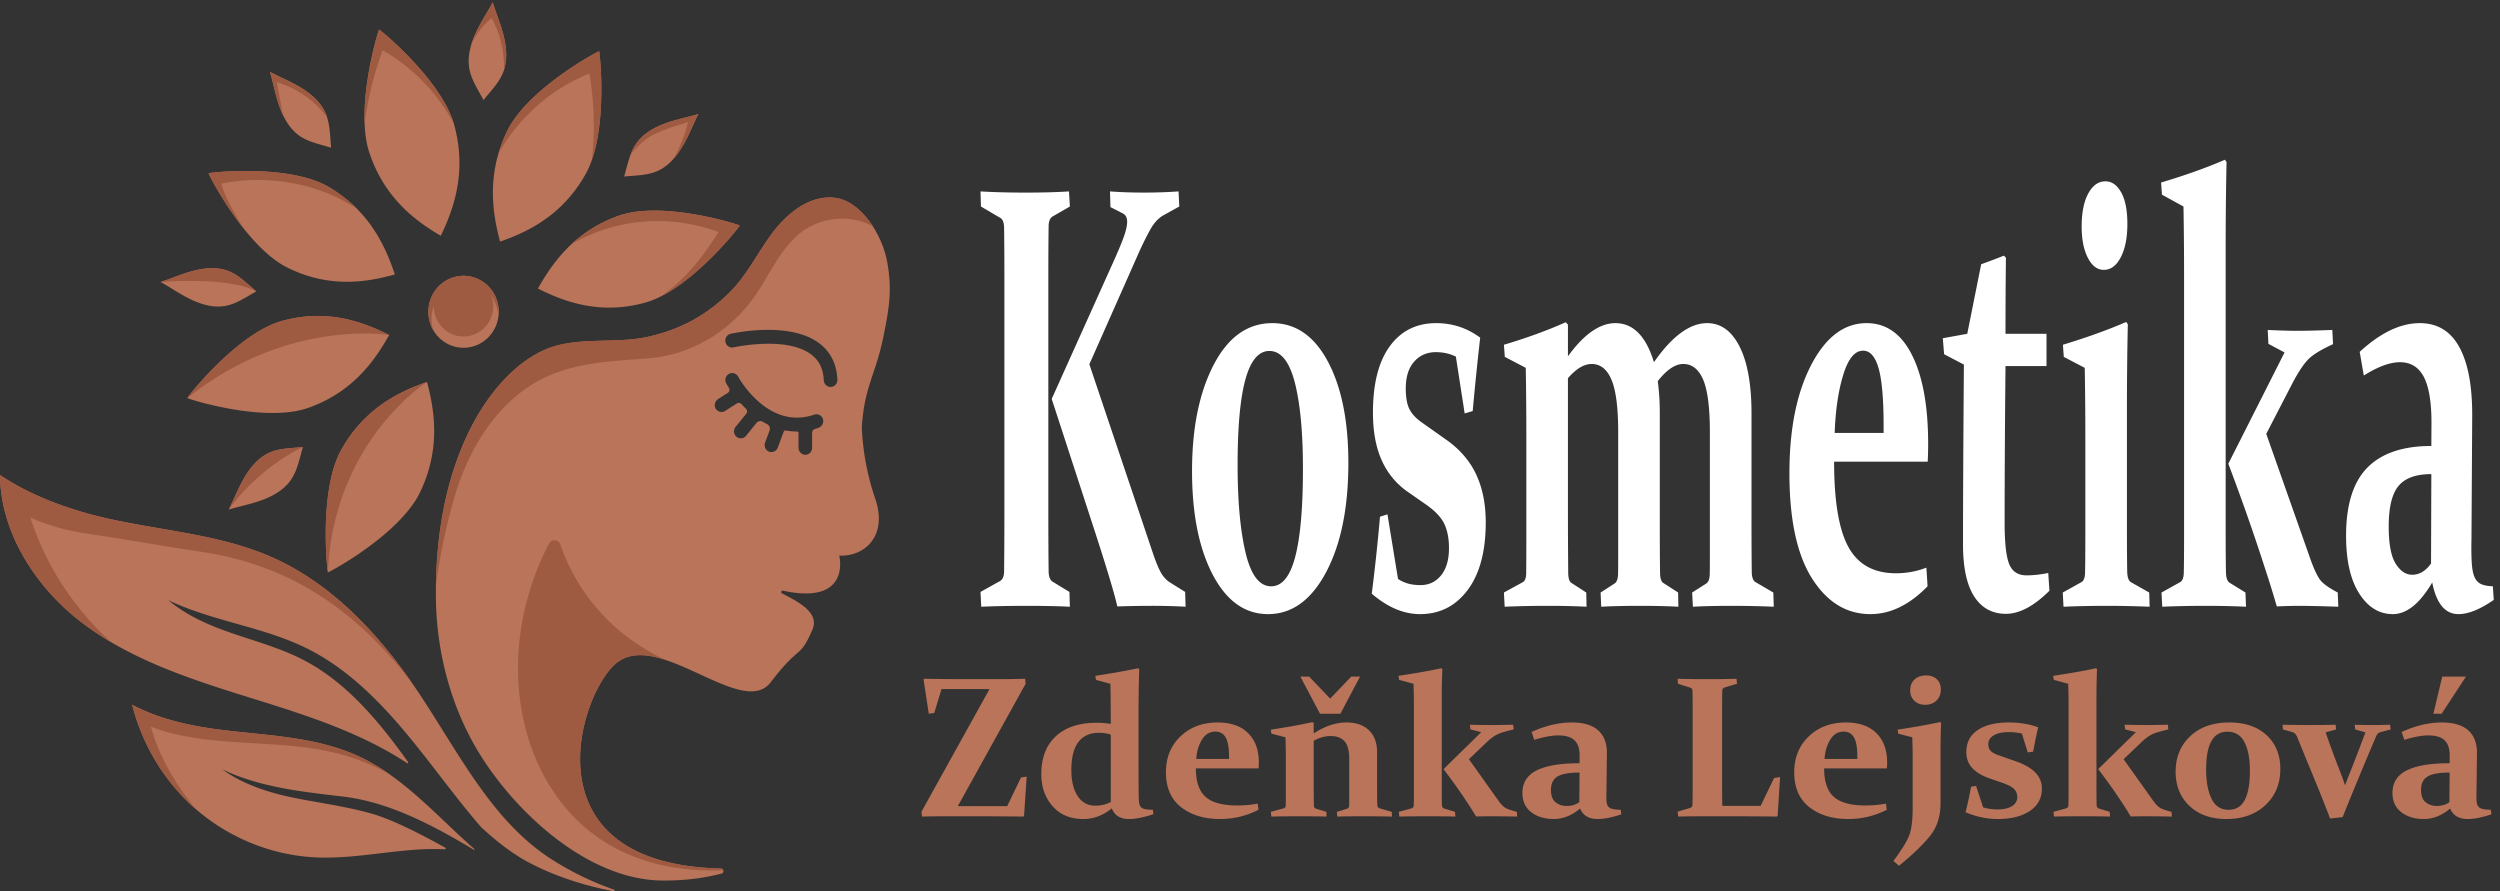
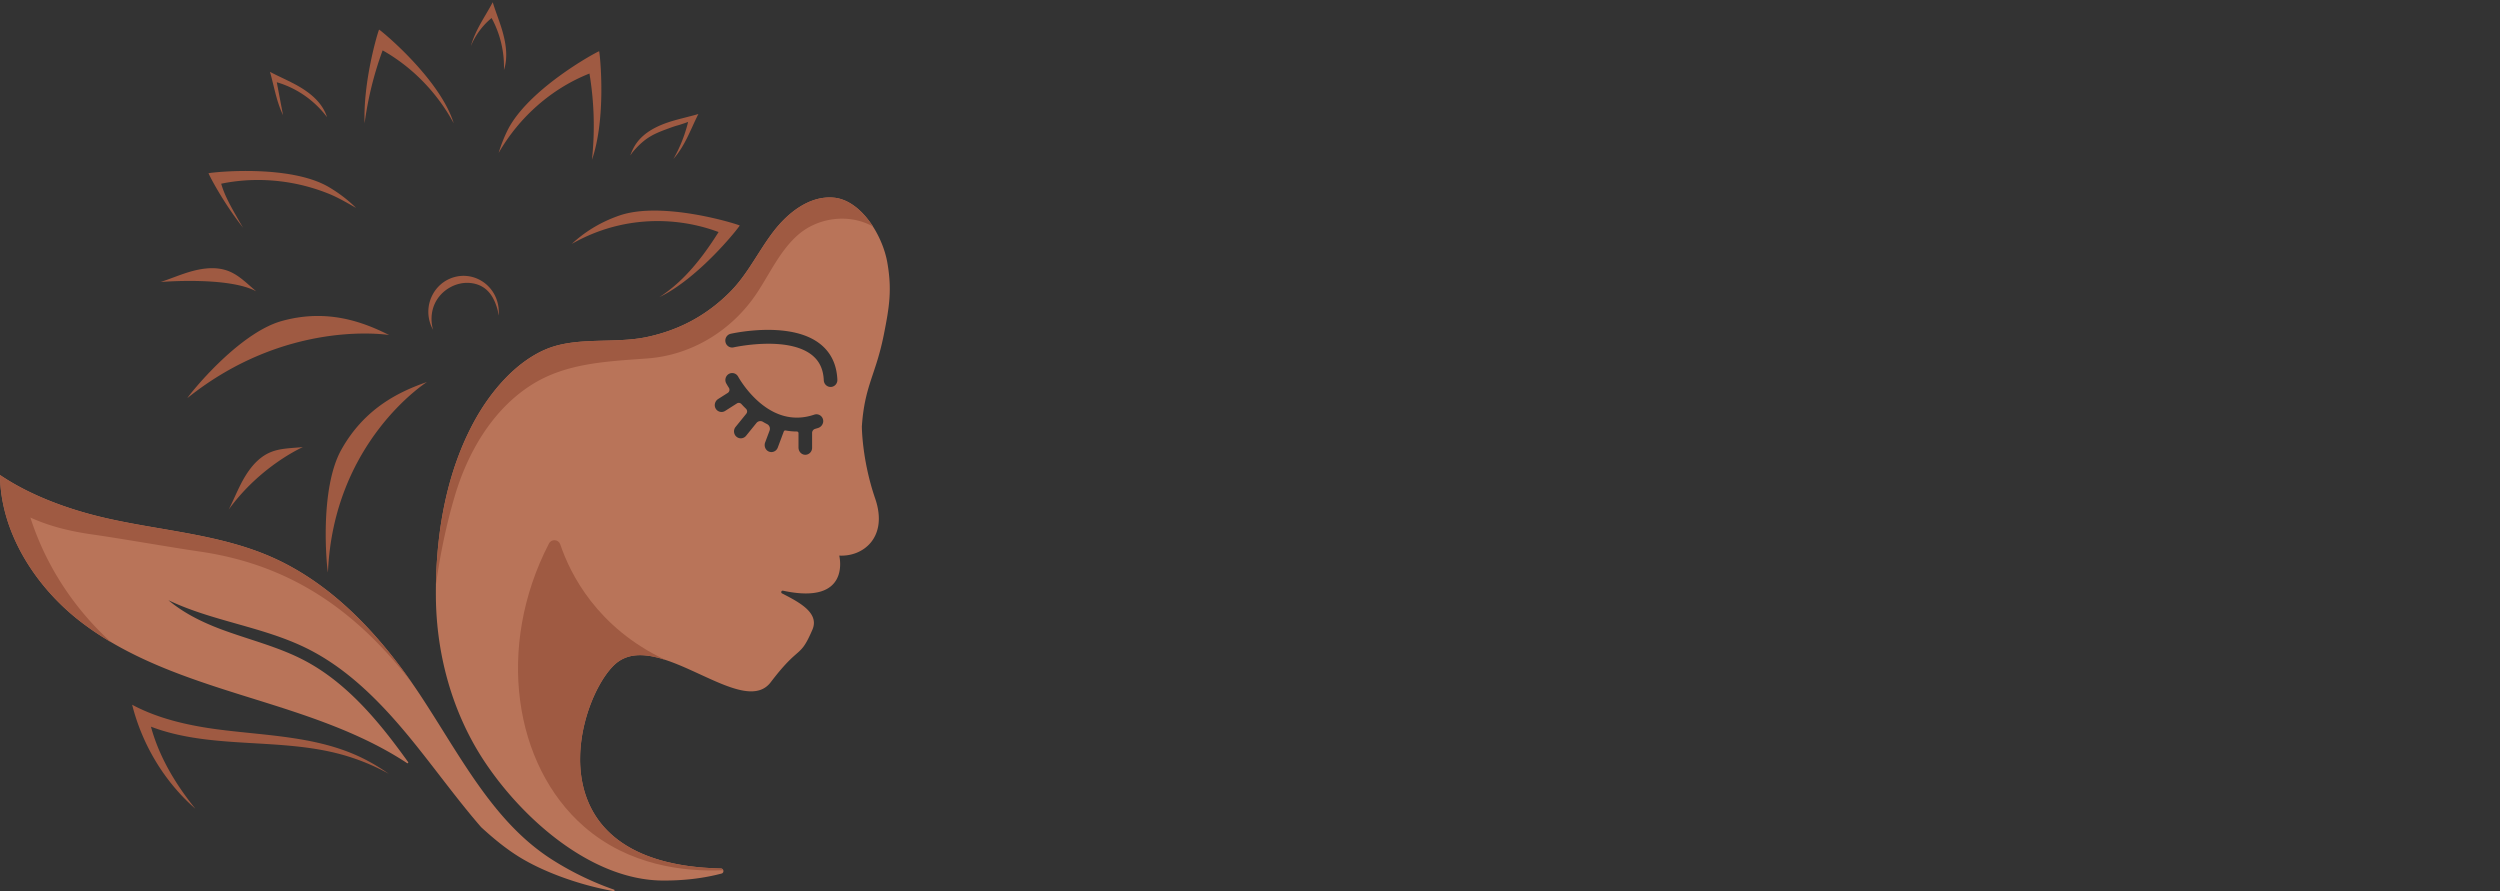
<svg xmlns="http://www.w3.org/2000/svg" height="79.853" width="224.013" xml:space="preserve">
  <rect width="100%" height="100%" fill="#333333" stroke="none" />
  <path style="fill:#b97459;fill-opacity:1;fill-rule:nonzero;stroke:none" d="M559.785 339.699h-.207c-2.426 0-4.457 1.969-4.574 4.473-.316 7.504-2.988 13.105-8.133 17.144-16.594 13.008-52.269 5.141-52.629 5.059-2.461-.555-4.91 1.027-5.465 3.559-.535 2.531 1.008 5.023 3.489 5.586 1.625.363 40.183 8.886 60.175-6.766 7.325-5.738 11.266-13.871 11.715-24.164.121-2.586-1.836-4.774-4.371-4.891zm-8.523-27.609a73.157 73.157 0 0 0-2.078-.633 2.839 2.839 0 0 1-2.051-2.73v-10.043c0-2.68-2.223-4.848-4.891-4.672-2.433.164-4.273 2.336-4.273 4.832v9.722a1.11 1.11 0 0 1-1.106 1.122c-2.55 0-5.086.238-7.593.695a1.096 1.096 0 0 1-1.219-.695l-4.059-10.852a4.585 4.585 0 0 0-4.281-3.008 4.48 4.48 0 0 0-1.82.387c-2.27 1.004-3.282 3.758-2.387 6.121l2.969 7.937c.629 1.688-.078 3.586-1.66 4.391-.954.481-1.891.996-2.833 1.559-1.445.855-3.289.504-4.355-.805l-6.988-8.633a4.559 4.559 0 0 0-3.532-1.695 4.488 4.488 0 0 0-2.921 1.074c-1.95 1.641-2.223 4.606-.61 6.594l7.219 8.91a2.494 2.494 0 0 1-.195 3.34 79.286 79.286 0 0 0-3.118 3.191 2.334 2.334 0 0 1-3 .403l-7.957-5.059a4.494 4.494 0 0 0-2.406-.703 4.55 4.55 0 0 0-3.965 2.328c-1.257 2.211-.433 5.059 1.688 6.414l6.488 4.121a2.492 2.492 0 0 1 .742 3.426c-1.125 1.742-1.73 2.875-1.808 3.008-1.215 2.269-.391 5.117 1.824 6.355 2.211 1.242 4.992.41 6.219-1.851.082-.149 5.191-9.481 14.222-17.235 4.903-4.203 9.961-7.121 15.153-8.769.172-.043.351-.094.527-.16l.012-.016c6.929-2.07 14.086-1.887 21.402.586 2.492.836 5.184-.609 5.871-3.234.61-2.446-.883-4.942-3.23-5.723zm46.558 111.355c-1.371 7.914-4.797 16.731-9.707 24.379v.008c-6.609 10.297-15.89 18.453-26.433 19.406-16.196 1.45-30.875-10.074-40.844-23.183-2.5-3.293-4.84-6.723-7.106-10.2-6.777-10.386-13-21.199-21.664-29.941-15.894-16.043-34.515-25.973-56.39-30.605-21.883-4.641-47.254.476-67.895-8.25-20.636-8.719-37.554-28.801-48.394-48.762-18.235-33.59-25.067-72.555-25.688-109.82v-.032a320.661 320.661 0 0 1-.031-7.781c.242-39.59 11.312-79.336 33.211-112.004 26.449-39.472 72.535-79.129 119.348-79.5 14.785-.117 27.996 1.582 39.89 4.696 1.106.277 1.446 1.359 1.172 2.218a1.649 1.649 0 0 1-1.57 1.192c-128.977 2.832-97.328 112.824-71.926 137.109 9.043 8.641 21.32 7.742 34.43 3.457 5.695-1.867 11.539-4.355 17.347-6.984l.012-.008c6.797-3.067 13.551-6.309 19.922-8.926 14.219-5.832 26.621-8.527 33.75.848 19.723 25.949 19.422 15.265 28.086 35.414 4.883 11.355-8.985 18.543-20.469 24.429-1.008.52-.453 2.071.645 1.836 46.425-10.027 37.898 23.645 37.898 23.645 16.133-.918 33.164 12.363 24.203 38.465-8.965 26.101-8.965 48.531-8.965 48.531 1.871 27.688 9.375 34.625 14.797 61.816 3.672 18.477 5.606 29.985 2.371 48.547" transform="matrix(.133 0 0 -.133 0 79.853)" />
  <path style="fill:#9f5a42;fill-opacity:1;fill-rule:nonzero;stroke:none" d="M487.289 14.094c-26.094-1.145-63.629 3.015-93.961 29.539-47.019 41.125-59.523 120.918-23.492 190.558 1.707 3.301 6.465 2.911 7.652-.625 6.696-19.836 24.735-56.054 70.735-77.734-13.11 4.277-25.387 5.184-34.43-3.457-25.402-24.27-57.047-134.27 71.926-137.11.84-.019 1.375-.546 1.57-1.171" transform="matrix(.133 0 0 -.133 0 79.853)" />
  <path style="fill:#b97459;fill-opacity:1;fill-rule:nonzero;stroke:none" d="M413.453.012c-23.805 4.258-47.695 13.191-63.64 23.047-9.247 5.71-17.602 12.664-25.649 20.046-16.41 18.907-31.043 39.446-46.879 58.868-19.957 24.472-42.512 47.699-70.562 61.601-29.543 14.649-63.871 18.305-93.266 32.461 10.156-8.594 22.59-14.734 35.066-19.441 18.813-7.09 38.582-11.731 56.422-21.074 25.914-13.586 46.129-36.243 63.75-59.954a653.863 653.863 0 0 0 6.25-8.554c.332-.465-.203-1.063-.687-.75-30.969 20.437-67.168 32.031-102.653 43.086-33.164 10.332-66.98 20.847-96.8 38.449-7.063 4.148-13.89 8.711-20.45 13.766C23.781 205.117.29 241.914.023 280.371c20.454-13.875 45.856-22.945 68.2-28.301 39.586-9.48 81.449-11.25 118.375-28.64 37.465-17.629 67.242-48.957 91.222-83.496a432.05 432.05 0 0 0 6.696-9.942c9.554-14.629 18.472-29.512 27.754-43.722.011-.016.027-.047.043-.055v-.012c16.496-25.254 34.14-48.379 58.632-64.297 8.91-5.781 19.52-11.535 31.266-16.476a192.974 192.974 0 0 1 11.504-4.422c.555-.235.332-1.113-.262-.996" transform="matrix(.133 0 0 -.133 0 79.853)" />
-   <path style="fill:#b97459;fill-opacity:1;fill-rule:nonzero;stroke:none" d="M319.215 27.902c-28.11 16.883-57.496 32.274-88.567 35.887-27.585 3.215-55.824 6.29-80.769 18.215 13.144-9.738 30.926-15.508 46.23-18.703 18.469-3.867 37.645-6.121 55.75-11.512 12.688-3.781 30.567-12.734 48.145-22.512.519-.293.301-1.113-.281-1.082-7.063.34-14.164.157-21.149-.363-22.164-1.648-44.234-6.172-66.433-5.047-29.387 1.492-58.161 13.242-80.52 32.774a131.937 131.937 0 0 0-3.625 3.28c-18.902 17.813-32.543 41.349-38.96 66.778a111.227 111.227 0 0 1 7.78-3.789c16.399-7.258 34.793-10.976 52.614-13.176 31.461-3.894 64.144-4.597 92.933-18.113 6.883-3.234 13.375-7.117 19.594-11.445 16.07-11.192 30.324-25.371 44.707-38.907 4.219-3.964 8.516-7.93 12.906-11.75.285-.273-.023-.73-.355-.535M335.898 387.906c-.918-9.414-7.253-17.797-16.664-20.746-10.761-3.359-22.062 1.473-27.457 11.031a23.519 23.519 0 0 0-2.152 5.059c-3.828 12.797 3.219 26.34 15.746 30.254 12.524 3.91 25.785-3.293 29.609-16.09a24.533 24.533 0 0 0 .918-9.508M398.816 492.789c-1.179-3.434-2.578-6.66-4.214-9.59-15.786-28.183-39.309-39.179-57.704-45.586-4.218 15.895-7.851 36.524-.96 59.723a99.032 99.032 0 0 0 5.683 14.648c13.434 27.856 59.309 52.934 62.024 53.895.664-2.527 4.949-44.832-4.829-73.09M339.531 553.215c-.191-.57-.386-1.156-.613-1.719-2.832-7.062-8.438-12.578-13.172-18.527-3.527 6.769-8.012 13.269-9.469 20.75-1.019 5.234-.476 10.527.953 15.668 1.399 5.023 3.649 9.89 6.145 14.449 2.109 3.828 4.398 7.602 6.574 11.406a110.02 110.02 0 0 1 2.008 3.641c-.332-3.516-.664-7.133-1.019-10.856a8428.124 8428.124 0 0 0-2.043-21.699c-.211-2.305-.434-4.633-.653-6.992.235 2.359.442 4.687.653 6.992.714 7.508 1.386 14.777 2.043 21.699.355 3.723.687 7.34 1.019 10.856a129.75 129.75 0 0 1 1.285-3.969c1.422-4.172 2.981-8.301 4.321-12.484 3.046-9.434 5.019-19.879 1.968-29.215M498.383 448.469c-1.281-2.278-27.629-35.403-54.141-48.266-3.172-1.551-6.347-2.789-9.476-3.668-30.664-8.535-54.903.692-72.348 9.453 5.375 9.575 12.426 20.489 22.797 30.078 8.269 7.649 18.656 14.461 32.008 19.086 28.773 10 78.574-5.41 81.16-6.683M463.441 517.629c1.204 1.019 2.411 2.035 3.586 3.023a894.588 894.588 0 0 0-3.586-3.023zm3.129 4.84c-4.172-1.129-8.402-2.125-12.539-3.317-9.933-2.855-20.109-7.402-25.851-16.172-1.481-2.261-2.606-4.707-3.532-7.269l-.007-.012c-1.676-4.605-2.731-9.519-4.129-14.238 7.461.781 15.246.629 22.129 3.578 4.308 1.852 7.964 4.766 11.086 8.309 3.789 4.257 6.832 9.386 9.375 14.539 1.933 3.922 3.699 7.972 5.582 11.945a161.188 161.188 0 0 0 1.82 3.734 245.317 245.317 0 0 0-3.934-1.097M282.98 268.691c-13.433-27.851-59.324-52.937-62.027-53.894-.734 2.832-6.043 55.723 9.043 82.68 15.781 28.183 39.297 39.179 57.692 45.574l.007.012c5.094-19.168 9.321-45.235-4.715-74.372M172.695 404.078c-6.625-3.621-12.984-8.187-20.308-9.672-10.117-2.062-20.457 2.086-29.461 7.246-3.762 2.145-7.442 4.496-11.164 6.723-1.18.699-2.371 1.391-3.563 2.047 1.293.418 2.586.867 3.879 1.324 4.082 1.453 8.125 3.047 12.207 4.414 9.801 3.305 20.735 5.36 30.281 1.371 6.899-2.894 12.293-8.609 18.106-13.441l.023-.012M262.18 374.68c-9.653-17.227-24.707-38.727-54.809-49.172-28.773-9.985-78.57 5.422-81.148 6.699 1.433 2.539 34.289 43.77 63.617 51.93 30.652 8.535 54.89-.676 72.324-9.449l.016-.008M158.727 260.988c1.566 1.328 3.164 2.676 4.789 4.043-1.625-1.386-3.235-2.726-4.789-4.043zm23.226 34.629c-9.519-4.078-15.824-13.418-20.469-22.851-1.933-3.918-3.703-7.969-5.582-11.934a115.743 115.743 0 0 0-1.832-3.742c1.305.39 2.625.762 3.942 1.113 4.176 1.125 8.402 2.129 12.539 3.313 9.937 2.871 20.113 7.402 25.84 16.172 4.152 6.347 5.496 14.167 7.672 21.507v.016c-7.454-.813-15.231-.66-22.11-3.594M266.023 415.48c-18.75-5.195-44.269-9.531-72.781 4.825-10.644 5.351-20.871 15.777-29.453 26.64v.008c-13.375 16.969-22.715 35.027-23.285 36.727 2.773.746 54.535 6.164 80.922-9.239 7.25-4.246 13.336-9.019 18.48-14.113 14.43-14.297 21.504-30.996 26.117-44.848M220.336 521.465a36.61 36.61 0 0 1-.746 2.047c-3.988 9.722-13.137 16.164-22.36 20.902-3.835 1.981-7.804 3.781-11.687 5.703a149.168 149.168 0 0 0-3.656 1.863c.379-1.339.746-2.683 1.101-4.031 1.098-4.261 2.075-8.582 3.242-12.82 1.149-4.18 2.586-8.418 4.477-12.356 2.688-5.609 6.297-10.617 11.34-14.062 6.211-4.227 13.875-5.594 21.051-7.832v.012c-.7 6.91-.657 14.062-2.762 20.574M296.973 441.539c-16.86 9.875-37.903 25.25-48.125 55.996-1.973 5.922-2.934 12.707-3.2 19.801-1.062 28.133 8.754 61.016 9.75 63.125 2.434-1.441 41.204-33.676 50.293-63.141.184-.621.368-1.238.524-1.843 8.355-31.348-.664-56.114-9.242-73.938" transform="matrix(.133 0 0 -.133 0 79.853)" />
  <path style="fill:#9f5a42;fill-opacity:1;fill-rule:nonzero;stroke:none" d="M277.797 139.926c-43.356 56.773-90.695 81.258-143.496 88.922-19.067 2.765-52.602 8.691-71.695 11.41-14.426 2.027-28.915 5.379-42.137 11.472 10.328-32.257 29.46-61.417 54.312-83.945-7.062 4.149-13.89 8.711-20.449 13.77C23.754 205.109.266 241.906 0 280.363c20.46-13.867 45.855-22.949 68.2-28.3 39.581-9.485 81.448-11.25 118.37-28.633 37.477-17.637 67.239-48.946 91.227-83.504M312.297 86.184c-.016.02-.039.047-.051.07.012-.024.024-.05.051-.063v-.007M228.047 92.617c-41.348 10.735-86.539 3.027-126.352 18.203 5.067-18.73 14.903-35.906 26.684-51.18a219.275 219.275 0 0 1 3.226-4.09 137.427 137.427 0 0 0-3.617 3.278c-18.91 17.813-32.547 41.348-38.965 66.777a112.944 112.944 0 0 1 7.778-3.789c16.402-7.253 34.797-10.976 52.617-13.171 31.457-3.907 64.141-4.598 92.93-18.118 6.89-3.23 13.375-7.117 19.593-11.445a145.576 145.576 0 0 1-33.894 13.535M588.121 447.82a40.345 40.345 0 0 1-3.719 1.817c-15.41 6.605-34.363 3.5-47.004-7.692-11.722-10.39-18.496-25.293-27.128-38.476-16.559-25.317-43.883-42.293-73.918-44.547-27.86-2.078-55.434-3.016-79.032-18.301-25.625-16.601-42.242-44.961-50.996-74.644-5.582-18.887-9.82-39.227-12.617-59.493.613 37.27 7.445 76.231 25.684 109.821 10.839 19.961 27.754 40.031 48.39 48.765 20.641 8.727 46.02 3.61 67.895 8.246 21.879 4.633 40.5 14.567 56.394 30.606 8.66 8.734 14.887 19.555 21.66 29.941 2.27 3.477 4.594 6.91 7.106 10.2 9.969 13.117 24.652 24.636 40.844 23.183 10.543-.969 19.828-9.133 26.441-19.426M287.676 343.043c-.961-.625-63.024-40.574-66.735-128.258-.73 2.844-6.039 55.735 9.043 82.684 15.793 28.183 39.309 39.179 57.692 45.574M204.086 299.199s-28.582-12.508-50.004-42.117a159.21 159.21 0 0 1 1.836 3.731c1.879 3.972 3.645 8.027 5.582 11.945 4.637 9.414 10.941 18.762 20.469 22.844 6.863 2.953 14.64 2.804 22.117 3.597M262.164 374.68c-1.262.199-69.355 10.937-135.93-42.481 1.43 2.543 34.289 43.77 63.614 51.934 30.648 8.519 54.882-.695 72.316-9.453M172.68 404.078c-18.742 10.199-64.481 6.332-64.481 6.332 1.293.422 2.586.871 3.879 1.324 4.082 1.457 8.125 3.047 12.207 4.414 9.801 3.301 20.735 5.364 30.281 1.372 6.899-2.879 12.309-8.606 18.114-13.442M305.688 517.313c-11.043 20.511-27.821 37.832-47.899 49.152-5.836-15.84-9.902-32.363-12.148-49.129-1.071 28.133 8.754 61.016 9.75 63.125 2.453-1.457 41.211-33.676 50.297-63.148M398.816 492.785a214.03 214.03 0 0 1-1.683 58.067c-25.512-10.082-47.387-29.407-61.188-53.512 1.422 4.777 3.289 9.66 5.688 14.648 13.43 27.856 59.305 52.934 62.019 53.899.657-2.547 4.942-44.852-4.836-73.102" transform="matrix(.133 0 0 -.133 0 79.853)" />
  <path style="fill:#9f5a42;fill-opacity:1;fill-rule:nonzero;stroke:none" d="M498.383 448.469c-1.281-2.278-27.629-35.403-54.141-48.266 6.321 4.086 12.164 9.004 17.422 14.422 8.606 8.828 15.836 18.938 22.461 29.438-21.395 7.984-45.062 9.566-67.277 4.425-11.051-2.55-21.731-6.769-31.633-12.414 8.269 7.649 18.656 14.465 32.008 19.09 28.773 9.988 78.57-5.422 81.16-6.695M239.898 460.313c-6.168 3.484-12.14 7.05-18.82 9.722-15.859 6.332-32.957 9.438-49.98 9.074-7.41-.152-14.805-.98-22.071-2.48 2.418-8.621 7.575-17.188 11.836-24.707a181.825 181.825 0 0 1 2.914-4.969c-13.371 16.969-22.714 35.027-23.289 36.727 2.778.746 54.539 6.164 80.922-9.239 7.242-4.253 13.34-9.031 18.488-14.128M187.867 544.563c-.457.14-.929.281-1.398.417 1.344-7.07 2.691-14.128 4.035-21.199.059-.332.125-.66.195-.988-1.89 3.937-3.328 8.176-4.484 12.355-1.164 4.239-2.145 8.559-3.242 12.821-.34 1.347-.707 2.691-1.098 4.031a137.412 137.412 0 0 1 3.652-1.863c3.887-1.922 7.852-3.723 11.692-5.703 9.211-4.739 18.371-11.18 22.359-20.903.277-.679.527-1.355.742-2.047-8.132 10.832-19.64 19.051-32.453 23.079M337.574 582.418c-1.34 4.184-2.902 8.316-4.32 12.484a115.204 115.204 0 0 0-1.285 3.973l-.012-.027v.027a128.299 128.299 0 0 0-2-3.645c-2.168-3.804-4.473-7.578-6.582-11.406-2.484-4.539-4.746-9.422-6.145-14.449 3.012 7.215 7.735 13.703 13.7 18.645.09.078.183.152.269.234 5.813-10.621 8.711-22.883 8.321-35.035 3.062 9.332 1.089 19.777-1.946 29.199M470.512 523.59a187.154 187.154 0 0 1-1.821-3.735c-1.878-3.968-3.64-8.023-5.582-11.945-2.543-5.148-5.582-10.277-9.375-14.539a95.386 95.386 0 0 1 9.707 24.258v.016c.059.234.114.468.188.703-.059-.227-6.32-2.254-6.949-2.403-2.176-.515-5.981-1.968-8.075-2.742-7.589-2.812-12.574-5.223-18.375-10.937a56.224 56.224 0 0 1-4.16-4.578c-.41-.504-.879-1.368-1.414-1.946.934 2.555 2.059 5.016 3.532 7.278 5.742 8.769 15.921 13.3 25.855 16.168 4.141 1.195 8.367 2.191 12.539 3.312 1.316.328 2.629.691 3.93 1.09M335.902 387.906c-.277 1.153-.367 2.578-.609 3.481a40.913 40.913 0 0 1-1.672 5.07c-1.512 3.711-3.758 7.203-6.922 9.59-3.039 2.308-6.797 3.5-10.566 3.746-9.317.609-18.762-4.918-22.953-13.453-2.742-5.57-3.129-12.199-1.399-18.16a23.492 23.492 0 0 0-2.156 5.058c-3.828 12.797 3.223 26.344 15.746 30.254 12.524 3.91 25.785-3.289 29.613-16.09a24.437 24.437 0 0 0 .918-9.496" transform="matrix(.133 0 0 -.133 0 79.853)" />
-   <path style="fill:#9f5a42;fill-opacity:1;fill-rule:nonzero;stroke:none" d="M312.289 373.688c11.051 0 20.012 9.156 20.012 20.445 0 11.293-8.961 20.445-20.012 20.445s-20.008-9.152-20.008-20.445c0-11.289 8.957-20.445 20.008-20.445" transform="matrix(.133 0 0 -.133 0 79.853)" />
-   <path style="fill:#fff;fill-opacity:1;fill-rule:nonzero;stroke:none" d="m708.559 331.637 40.464 89.949c3.219 7.043 5.75 12.992 7.598 17.848 1.84 4.851 2.766 8.742 2.766 11.668 0 2.523-.891 4.32-2.668 5.382l-8.59 4.387-.293 10.57c6.973-.531 14.605-.796 22.894-.796 8.161 0 15.926.265 23.293.796l.493-10.171-11.153-6.18c-3.222-1.992-5.984-5.055-8.285-9.176-2.305-4.121-4.742-8.973-7.305-14.559l-33.851-76.382 43.422-129.043c2.105-5.977 3.984-10.207 5.625-12.657 1.644-2.472 3.625-4.355 5.922-5.683l9.578-5.988.297-9.969c-7.305.398-14.84.594-22.606.594a714.61 714.61 0 0 1-23.387-.399c-1.976 8.777-7.339 26.594-16.089 53.457zm-2.274 82.965V254.855c0-7.976.02-15.222.055-21.738.027-6.515.082-12.363.144-17.558.063-3.586.922-5.911 2.563-6.973l11.449-6.984.301-9.969c-8.16.398-17.805.594-28.918.594-11.52 0-21.781-.196-30.793-.594l-.496 9.969 13.223 7.382c1.714 1.067 2.605 3.118 2.671 6.172.059 5.324.114 11.282.141 17.852.035 6.582.055 13.871.055 21.847v158.95c0 6.652-.02 12.695-.055 18.148-.027 5.449-.082 10.438-.141 14.957-.066 3.457-.859 5.649-2.367 6.582l-13.226 7.778-.301 10.171c9.144-.531 19.277-.796 30.394-.796 11.383 0 21.125.265 29.215.796l.598-10.171-11.75-6.782c-1.574-.933-2.43-2.988-2.563-6.179-.062-4.922-.117-10.172-.144-15.754-.035-5.586-.055-11.567-.055-17.953M833.805 286.953c0-24.195 1.785-43.836 5.375-58.926 3.586-15.086 9.328-22.636 17.215-22.636 7.375 0 12.785 6.652 16.242 19.941 3.457 13.293 5.183 33.051 5.183 59.238 0 24.598-1.836 43.977-5.484 58.137-3.645 14.16-9.356 21.238-17.121 21.238-7.235 0-12.617-6.379-16.137-19.144-3.519-12.762-5.273-32.043-5.273-57.848zm74.613 1.602c0-30.313-5.012-54.871-15.012-73.692-10-18.808-23.023-28.211-39.082-28.211-15.594 0-28.023 8.868-37.304 26.621-9.278 17.754-13.915 40.985-13.915 69.707 0 29.11 4.875 53.008 14.61 71.696 9.734 18.676 22.894 28.015 39.473 28.015 15.734 0 28.203-8.605 37.414-25.824 9.207-17.222 13.816-39.984 13.816-68.312M980.852 360.156c-4.153 2-8.618 2.989-13.418 2.989-5.996 0-10.879-2.122-14.661-6.375-3.789-4.258-5.671-10.313-5.671-18.157 0-5.98.82-10.597 2.461-13.855 1.648-3.258 4.48-6.285 8.484-9.078l15.793-11.168c9.414-6.516 16.289-14.395 20.633-23.629 4.343-9.242 6.507-20.051 6.507-32.406 0-19.551-4.066-34.735-12.179-45.575-8.125-10.839-18.813-16.25-32.031-16.25-11.055 0-21.915 4.578-32.571 13.758 2.239 17.805 4.082 35.09 5.528 51.856l5.039 1.593 7.097-43.476c4.016-2.793 9.043-4.192 15.11-4.192 5.715 0 10.363 2.192 13.918 6.582 3.55 4.387 5.32 10.5 5.32 18.352 0 6.512-1.074 11.992-3.203 16.445-2.141 4.461-6.399 8.875-12.781 13.262l-12.043 8.379c-7.704 5.449-13.489 12.527-17.371 21.246-3.879 8.703-5.825 19.367-5.825 32.008 0 19.406 3.782 34.305 11.352 44.676 7.566 10.371 17.984 15.55 31.289 15.55 10.926 0 20.777-3.257 29.605-9.769-1.968-17.422-3.648-33.906-5.039-49.465l-5.418-1.59-5.925 38.289M1180.02 251.867c0-16.633.07-28.926.19-36.902.07-3.598.92-5.852 2.57-6.781l11.95-6.981.29-9.57c-9.41.398-18.89.594-28.43.594-9.87 0-18.55-.196-26.04-.594l-.51 9.57 9.38 5.985c1.52.929 2.34 2.929 2.46 5.988.07 1.98.1 6.172.1 12.558v83.567c0 16.355-1.49 28.09-4.48 35.203-3 7.109-7.49 10.668-13.48 10.668-5.39 0-11.11-3.863-17.16-11.57.91-6.516 1.38-13.762 1.38-21.735v-70c0-16.633.06-29.191.19-37.695.07-3.594.83-5.789 2.27-6.582l9.88-6.387.19-9.57c-7.76.398-16.41.594-25.96.594-9.87 0-18.55-.196-26.05-.594l-.4 9.57 9.29 5.985c1.5.929 2.32 2.929 2.46 5.988.07 1.98.1 6.172.1 12.558v83.567c0 16.355-1.5 28.09-4.5 35.203-2.99 7.109-7.45 10.668-13.37 10.668-5.13 0-10.46-3.192-15.99-9.574v-85.762c0-16.621.07-31.836.2-45.664.07-3.594.82-5.789 2.27-6.582l9.87-6.387.2-9.57c-7.89.398-16.65.594-26.25.594-9.81 0-19.45-.196-28.92-.594l-.5 9.57 12.74 6.981c1.44.8 2.2 2.793 2.27 5.988.06 8.504.1 16.68.1 24.531v65.61c0 17.417-.14 33.507-.4 48.265l-14.12 7.379-.59 8.176c15.21 4.519 29.08 9.574 41.65 15.156l1.48-1.594v-21.336c10.8 14.883 21.45 22.332 31.98 22.332 11.97 0 20.63-8.773 25.96-26.324 12.23 17.551 24.18 26.324 35.83 26.324 9.27 0 16.57-5.281 21.9-15.851 5.33-10.574 8-25.563 8-44.973v-70M1269.03 308.703v4.785c0 18.082-1.13 31.043-3.4 38.891-2.27 7.844-5.74 11.762-10.41 11.762-5.59 0-10.05-5.414-13.37-16.25-3.33-10.84-5.26-23.899-5.78-39.188zm29.61-103.312c-12.17-12.5-25-18.739-38.49-18.739-16.06 0-29.16 7.996-39.33 24.032-10.16 16.015-15.24 39.648-15.24 70.89 0 29.785 4.88 54.082 14.65 72.899 9.77 18.816 22.22 28.218 37.36 28.218 13.22 0 23.44-7.211 30.64-21.64 7.21-14.422 10.81-34.336 10.81-59.727 0-3.855-.1-7.847-.3-11.969h-63.06c0-26.718 3.24-45.933 9.72-57.636 6.48-11.699 17.12-17.547 31.92-17.547 7.17 0 14.02 1.258 20.53 3.789l.79-12.57M1351.15 353.77c-.4-41.477-.59-76.649-.59-105.497 0-13.437 1.01-22.707 3.05-27.824 2.04-5.125 5.96-7.676 11.74-7.676 4.48 0 9.35.528 14.61 1.594l.79-11.965c-10.46-10.371-20.23-15.554-29.31-15.554-9.2 0-16.33 3.886-21.36 11.66-5.04 7.781-7.55 19.512-7.55 35.207 0 27.652.19 68.012.59 121.058l-13.33 6.981-.88 10.766 16.48 2.996 9.38 46.867c5.58 1.996 10.69 3.918 15.29 5.781l1.38-1.394c-.19-16.09-.29-33.176-.29-51.254h27.63V353.77h-27.63M1433.26 449.504c0-9.176-1.46-16.621-4.39-22.332-2.93-5.719-6.76-8.582-11.5-8.582-4.34 0-7.92 2.691-10.71 8.078-2.79 5.383-4.19 12.402-4.19 21.043 0 9.437 1.48 16.887 4.44 22.336 2.96 5.453 6.81 8.176 11.55 8.176 4.34 0 7.89-2.489 10.65-7.473 2.77-4.988 4.15-12.07 4.15-21.246zm-43.43-81.371c16.19 4.922 30.4 10.039 42.64 15.355l1.09-1.593c-.4-18.348-.6-37.895-.6-58.637v-75.18c0-15.832.07-26.863.2-33.113.13-3.598.96-5.852 2.47-6.781l12.34-6.981.29-9.57c-9.74.398-19.41.594-29.01.594-9.81 0-19.48-.196-29.02-.594l-.49 9.57 12.54 6.981c1.5.8 2.33 2.793 2.46 5.988.13 5.176.2 13.887.2 26.125v64.215c0 17.418-.14 33.437-.4 48.066l-14.12 7.379-.59 8.176M1575.38 191.633c-11.98.398-20.86.594-26.64.594-4.09 0-9.02-.125-14.8-.399-2.18 7.578-4.74 15.887-7.71 24.93-7.56 23.539-15.89 47.265-24.96 71.203l37.89 74.984-10.86 5.785-.49 9.372c8.03-.395 14.9-.59 20.63-.59 4.67 0 12.3.195 22.9.59l.49-9.571c-8.16-3.718-13.77-7.176-16.83-10.371-3.06-3.187-6.43-8.246-10.12-15.156l-18.05-34.902 30.09-85.356c2.11-5.723 4.07-9.914 5.87-12.57 1.82-2.664 5.88-5.653 12.2-8.973zM1455.97 477.43c16.44 4.91 30.78 10.035 43.02 15.355l1.09-1.597c-.39-18.348-.6-37.891-.6-58.633V247.676c0-15.828.07-26.856.21-33.106.12-3.593.94-5.855 2.46-6.785l10.66-6.582.39-9.57c-8.68.398-17.83.594-27.43.594-9.8 0-19.48-.196-29.02-.594l-.49 9.57 12.53 6.981c1.51.8 2.34 2.793 2.47 5.988.13 5.176.2 13.887.2 26.125v172.906c0 17.426-.14 33.438-.4 48.067l-14.51 7.98-.58 8.18M1638.05 280.977c-10.33 0-17.71-2.657-22.1-7.969-4.42-5.32-6.62-14.434-6.62-27.324 0-11.707 1.56-20.047 4.69-25.028 3.12-4.992 6.83-7.48 11.11-7.48 4.86 0 9.1 2.519 12.72 7.578zm-48.26 82.371c14.01 12.894 27.5 19.343 40.46 19.343 11.84 0 20.71-5.351 26.6-16.054 5.89-10.703 8.79-26.094 8.74-46.168l-.5-82.965c-.14-6.781-.07-12.238.2-16.352.26-4.129.87-7.285 1.82-9.48.96-2.188 2.37-3.762 4.25-4.68 1.87-.937 4.59-1.465 8.14-1.601l.6-9.168c-9.22-6.387-17.15-9.571-23.79-9.571-8.95 0-14.85 7.102-17.67 21.328-8.36-14.226-17.2-21.328-26.55-21.328-9.15 0-16.68 4.61-22.6 13.856-5.93 9.238-8.88 22.238-8.88 38.984 0 20.879 4.79 36.172 14.36 45.871 9.57 9.707 23.94 14.567 43.08 14.567l.09 14.953c.07 14.226-1.63 24.695-5.07 31.414-3.46 6.707-8.84 10.07-16.15 10.07-6.77 0-14.89-2.992-24.37-8.972l-2.76 15.953" transform="matrix(.133 0 0 -.133 0 79.853)" />
-   <path style="fill:#b97459;fill-opacity:1;fill-rule:nonzero;stroke:none" d="m621.172 50.258-.332 3.316 45.808 82.578h-32.324l-4.89-16.082-3.704-.527-3.503 23.027.394.528c11.242-.188 21.817-.266 31.734-.266h17.321c6.304 0 12.625.078 18.972.266l.332-3.379-45.683-82.442h33.254l9.32 19.325 3.84.585-1.789-26.464-.395-.465c-12.519.144-23.625.203-33.32.203h-17.715c-6.172 0-11.945-.059-17.32-.203M748.363 105.449c-2.383.832-5.047 1.25-8.004 1.25-6.035 0-10.636-2.078-13.812-6.25-3.172-4.168-4.762-10.437-4.762-18.816 0-7.285 1.414-13.117 4.231-17.473 2.824-4.375 6.789-6.55 11.906-6.55 3.789 0 7.269.82 10.441 2.44zm-10.441 39.629c10.75 1.633 20.359 3.332 28.82 5.098l.793-.528c-.308-9.441-.465-19.589-.465-30.437V83.215c0-5.781.024-11.738.071-17.871 0-2.238.086-4.055.261-5.418.176-1.371.563-2.414 1.153-3.149.601-.73 1.511-1.226 2.75-1.492 1.23-.265 3.043-.41 5.418-.46l.394-2.91c-6.433-2.196-11.922-3.31-16.457-3.31-5.91 0-9.785 2.41-11.637 7.215-5.777-4.804-12.164-7.214-19.168-7.214-8.726 0-15.625 2.878-20.695 8.632-5.066 5.762-7.601 12.969-7.601 21.602 0 11.035 3.269 19.558 9.82 25.586 6.543 6.015 15.695 9.023 27.465 9.023 2.91 0 6.082-.234 9.519-.734 0 9.316-.093 18.312-.261 27.004l-9.723 2.644-.457 2.715M828.023 89.102v1.593c0 5.996-.761 10.293-2.277 12.899-1.527 2.597-3.848 3.91-6.976 3.91-3.747 0-6.735-1.809-8.961-5.402-2.227-3.594-3.508-7.922-3.868-13zm19.829-34.278c-8.149-4.148-16.743-6.218-25.778-6.218-10.75 0-19.535 2.656-26.344 7.976-6.812 5.313-10.21 13.156-10.21 23.527 0 9.872 3.265 17.942 9.816 24.18 6.539 6.238 14.879 9.363 25.019 9.363 8.86 0 15.704-2.39 20.524-7.187 4.828-4.785 7.234-11.387 7.234-19.805 0-1.289-.054-2.605-.183-3.972h-42.25c0-8.868 2.168-15.247 6.508-19.122 4.343-3.886 11.472-5.832 21.39-5.832 4.801 0 9.391.43 13.746 1.262l.528-4.172M876.086 144.551h5.945l14.153-14.824 14.148 14.824h5.945l-13.218-25.008h-13.75zm-19.895-35.731c10.176 1.504 19.473 3.172 27.891 5.028l.996-.528v-7.078c7.449 4.942 14.805 7.41 22.078 7.41 6.43 0 11.477-1.757 15.141-5.261 3.66-3.508 5.484-8.489 5.484-14.922V70.246c0-5.52.051-9.59.129-12.238.051-1.192.613-1.942 1.719-2.254l8.008-2.317.195-3.18a830.68 830.68 0 0 1-19.043.204c-6.609 0-12.559-.059-17.851-.203l-.262 3.18 6.609 1.992c1.016.304 1.563.968 1.653 1.972.046.676.066 2.063.066 4.172V89.31c0 5.418-1.055 9.316-3.176 11.668-2.105 2.363-5.262 3.535-9.441 3.535-3.66 0-7.434-1.055-11.309-3.172V72.89c0-5.515.039-10.566.125-15.156.051-1.18.559-1.914 1.527-2.183l6.875-2.113.133-3.18c-5.468.144-11.414.203-17.859.203-6.563 0-13.02-.059-19.363-.203l-.325 3.18 8.528 2.316c.965.262 1.472.926 1.519 1.98.039 2.832.063 5.54.063 8.137v21.777c0 5.774-.09 11.114-.266 16.016l-9.453 2.441-.391 2.715M1022.19 50.258c-8.02.144-13.98.203-17.85.203-2.74 0-6.039-.05-9.914-.129-1.457 2.512-3.176 5.266-5.168 8.274-5.07 7.8-10.645 15.671-16.731 23.613l25.395 24.883-7.27 1.914-.332 3.117c5.371-.141 9.98-.207 13.82-.207 3.13 0 8.23.066 15.34.207l.32-3.176c-5.46-1.242-9.22-2.383-11.26-3.449-2.06-1.055-4.31-2.723-6.78-5.028l-12.104-11.582 20.154-28.32c1.42-1.887 2.73-3.281 3.94-4.16 1.22-.879 3.94-1.875 8.17-2.98zm-79.995 94.82c11.02 1.633 20.625 3.332 28.821 5.098l.722-.528c-.261-6.082-.39-12.578-.39-19.46V68.859c0-5.254.039-8.918.129-10.988.093-1.191.64-1.934 1.66-2.242l7.136-2.192.262-3.18c-5.816.145-11.941.204-18.379.204-6.558 0-13.047-.059-19.429-.203l-.332 3.18 8.398 2.316c1.004.262 1.562.926 1.641 1.98.093 1.73.144 4.61.144 8.672v57.364c0 5.781-.098 11.093-.265 15.949l-9.723 2.644-.395 2.715M1064.17 79.902c-6.92 0-11.87-.879-14.81-2.644-2.95-1.758-4.44-4.785-4.44-9.063 0-3.886 1.06-6.648 3.15-8.312 2.09-1.649 4.57-2.48 7.44-2.48 3.25 0 6.1.84 8.51 2.523zm-32.33 27.336c9.38 4.278 18.42 6.414 27.11 6.414 7.93 0 13.86-1.773 17.81-5.332 3.94-3.543 5.9-8.648 5.85-15.312l-.33-27.52c-.09-2.265-.04-4.062.13-5.437.18-1.36.59-2.414 1.22-3.137.65-.73 1.59-1.25 2.84-1.55 1.26-.313 3.08-.489 5.46-.54l.39-3.035c-6.17-2.117-11.48-3.183-15.92-3.183-6 0-9.94 2.363-11.84 7.09-5.6-4.727-11.52-7.09-17.78-7.09-6.14 0-11.17 1.53-15.14 4.609-3.96 3.066-5.96 7.363-5.96 12.93 0 6.921 3.22 12 9.62 15.222 6.42 3.215 16.04 4.824 28.87 4.824l.06 4.961c.05 4.73-1.09 8.196-3.41 10.422-2.3 2.227-5.91 3.352-10.81 3.352-4.53 0-9.98-1-16.32-2.992l-1.85 5.304M1160.21 124.238V71.894c0-4.843.05-9.656.14-14.421h25.85l9.05 18.796 4.04.598-1.65-26.144-.47-.465c-10.88.144-21.53.203-31.93.203h-16.39c-6.56 0-12.65-.059-18.24-.203l-.34 3.316 8.2 2.442c1.1.312 1.7.996 1.78 2.062.05 1.758.08 3.73.1 5.918.03 2.188.04 4.598.04 7.246v52.735c0 2.207-.01 4.207-.04 6.015-.02 1.809-.05 3.465-.1 4.961-.04 1.152-.57 1.875-1.58 2.188l-8.2 2.578-.2 3.379c5.69-.188 12.26-.266 19.71-.266 7.67 0 14.32.078 19.95.266l.33-3.379-8.19-2.442c-1.05-.273-1.63-.929-1.72-1.992-.05-1.582-.08-3.84-.1-6.777-.03-2.93-.04-4.356-.04-4.27M1251.32 89.102v1.593c0 5.996-.76 10.293-2.28 12.899-1.53 2.597-3.85 3.91-6.98 3.91-3.75 0-6.74-1.809-8.95-5.402-2.23-3.594-3.52-7.922-3.87-13zm19.83-34.278c-8.15-4.148-16.75-6.218-25.78-6.218-10.76 0-19.54 2.656-26.35 7.976-6.8 5.313-10.21 13.156-10.21 23.527 0 9.872 3.27 17.942 9.82 24.18 6.54 6.238 14.89 9.363 25.02 9.363 8.86 0 15.71-2.39 20.52-7.187 4.83-4.785 7.25-11.387 7.25-19.805 0-1.289-.07-2.605-.2-3.972h-42.25c0-8.868 2.17-15.247 6.51-19.122 4.34-3.886 11.47-5.832 21.4-5.832 4.8 0 9.38.43 13.75 1.262l.52-4.172M1307.58 135.82c0-3.047-.98-5.515-2.94-7.41-1.96-1.902-4.52-2.844-7.7-2.844-2.91 0-5.3.891-7.17 2.676-1.88 1.778-2.82 4.113-2.82 6.973 0 3.137.98 5.605 2.94 7.414 1.97 1.816 4.55 2.715 7.78 2.715 2.91 0 5.28-.821 7.13-2.481 1.85-1.648 2.78-4.004 2.78-7.043zm-29.08-27c10.84 1.641 20.33 3.328 28.49 5.098l.79-.527c-.26-5.735-.41-12.032-.41-18.86V59.133c0-8.828-2.37-16.164-7.14-22.031-4.75-5.871-11.69-12.532-20.82-19.993l-3.77 3.243c6.18 8.3 9.89 14.492 11.11 18.593 1.24 4.106 1.85 9.797 1.85 17.07v32.036c0 5.332-.08 10.535-.26 15.613l-9.45 2.441-.39 2.715M1362.19 106.176c-2.79.664-5.77.984-9 .984-4.01 0-7.27-.695-9.81-2.109-2.54-1.418-3.8-3.418-3.8-6.028 0-1.98.55-3.515 1.64-4.597 1.11-1.086 3.01-2.082 5.69-3l10.59-3.711c6.3-2.156 10.9-4.774 13.81-7.84s4.36-6.652 4.36-10.754c0-6.484-2.72-11.523-8.16-15.113-5.45-3.598-12.6-5.402-21.46-5.402-7.4 0-14.67 1.53-21.81 4.57a232.15 232.15 0 0 1 3.7 17.195l3.38.527 4.75-14.414c2.69-.933 6.07-1.394 10.12-1.394 3.83 0 6.94.73 9.32 2.187 2.37 1.454 3.57 3.485 3.57 6.094 0 2.156-.72 3.973-2.16 5.457-1.42 1.477-4.27 2.942-8.55 4.395l-8.07 2.773c-5.15 1.809-9.03 4.16-11.63 7.055-2.61 2.886-3.9 6.422-3.9 10.613 0 6.445 2.53 11.387 7.6 14.824 5.07 3.438 12.05 5.164 20.96 5.164 7.31 0 13.93-1.082 19.83-3.242-1.32-5.777-2.45-11.25-3.37-16.414l-3.64-.527-3.96 12.707M1463.26 50.258c-8.02.144-13.96.203-17.85.203-2.72 0-6.03-.05-9.91-.129-1.46 2.512-3.18 5.266-5.16 8.274-5.07 7.8-10.65 15.671-16.73 23.613l25.38 24.883-7.26 1.914-.33 3.117c5.37-.141 9.98-.207 13.81-.207 3.13 0 8.25.066 15.35.207l.32-3.176c-5.47-1.242-9.22-2.383-11.27-3.449-2.05-1.055-4.31-2.723-6.77-5.028l-12.11-11.582 20.17-28.32c1.41-1.887 2.71-3.281 3.93-4.16 1.21-.879 3.94-1.875 8.17-2.98zm-79.99 94.82c11.02 1.633 20.63 3.332 28.82 5.098l.72-.528c-.26-6.082-.38-12.578-.38-19.46V68.859c0-5.254.04-8.918.12-10.988.1-1.191.64-1.934 1.66-2.242l7.14-2.192.26-3.18c-5.82.145-11.94.204-18.38.204-6.56 0-13.03-.059-19.43-.203l-.33 3.18 8.4 2.316c1 .262 1.56.926 1.65 1.98.08 1.73.13 4.61.13 8.672v57.364c0 5.781-.09 11.093-.26 15.949l-9.72 2.644-.4 2.715M1486.33 81.894c0-8.035 1.2-14.55 3.6-19.55 2.4-5.008 6.25-7.52 11.54-7.52 4.94 0 8.56 2.207 10.87 6.621 2.32 4.414 3.47 10.957 3.47 19.66 0 8.153-1.22 14.579-3.67 19.278-2.44 4.707-6.26 7.043-11.46 7.043-4.85 0-8.45-2.113-10.81-6.352-2.36-4.234-3.54-10.625-3.54-19.18zm49.98.532c0-10.063-3.35-18.207-10.05-24.457-6.7-6.239-15.42-9.364-26.18-9.364-10.44 0-18.77 2.95-24.99 8.836-6.21 5.891-9.32 13.606-9.32 23.125 0 9.66 3.26 17.59 9.79 23.789 6.52 6.196 15.34 9.297 26.44 9.297 10.53 0 18.89-2.851 25.05-8.562 6.17-5.723 9.26-13.281 9.26-22.664M1537.83 112.133c5.77-.141 11.86-.207 18.24-.207 6.09 0 11.91.066 17.47.207l.39-3.176-7.08-1.992c2.83-8.25 6.15-17.266 9.99-27.063 1.01-2.597 2.05-5.468 3.11-8.593 1.09 3.039 2.2 5.91 3.29 8.593 3.54 8.88 6.99 17.895 10.39 27.063l-6.88 1.992-.33 3.176c3.22-.141 7.23-.207 12.04-.207 3.96 0 7.91.066 11.82.207l.35-3.176-7.14-1.914c-1.12-.363-1.98-1.223-2.59-2.59-3.44-8.027-7.48-17.652-12.13-28.875-4.65-11.23-8.14-19.797-10.48-25.703l-8.47-.937c-2.42 6.492-5.93 15.332-10.53 26.53a7470.075 7470.075 0 0 0-11.74 28.653c-.7 1.543-1.67 2.539-2.91 2.981l-6.61 1.855-.2 3.176M1645.39 144.551h16l-16.4-25.008h-5.56zm4.96-64.649c-6.92 0-11.86-.879-14.81-2.644-2.95-1.758-4.44-4.785-4.44-9.063 0-3.886 1.06-6.648 3.15-8.312 2.09-1.649 4.57-2.48 7.44-2.48 3.25 0 6.1.84 8.52 2.523zm-32.33 27.336c9.38 4.278 18.43 6.414 27.11 6.414 7.93 0 13.86-1.773 17.81-5.332 3.94-3.543 5.9-8.648 5.85-15.312l-.33-27.52c-.09-2.265-.04-4.062.13-5.437.18-1.36.59-2.414 1.22-3.137.65-.73 1.6-1.25 2.85-1.55 1.26-.313 3.07-.489 5.46-.54l.39-3.035c-6.18-2.117-11.49-3.184-15.93-3.184-6 0-9.94 2.364-11.84 7.09-5.59-4.726-11.52-7.09-17.78-7.09-6.13 0-11.17 1.532-15.14 4.61-3.96 3.066-5.95 7.363-5.95 12.93 0 6.921 3.21 12 9.61 15.222 6.42 3.215 16.04 4.824 28.87 4.824l.06 4.961c.05 4.73-1.08 8.196-3.41 10.422-2.3 2.227-5.91 3.352-10.81 3.352-4.53 0-9.97-1-16.32-2.992l-1.85 5.304" transform="matrix(.133 0 0 -.133 0 79.853)" />
</svg>